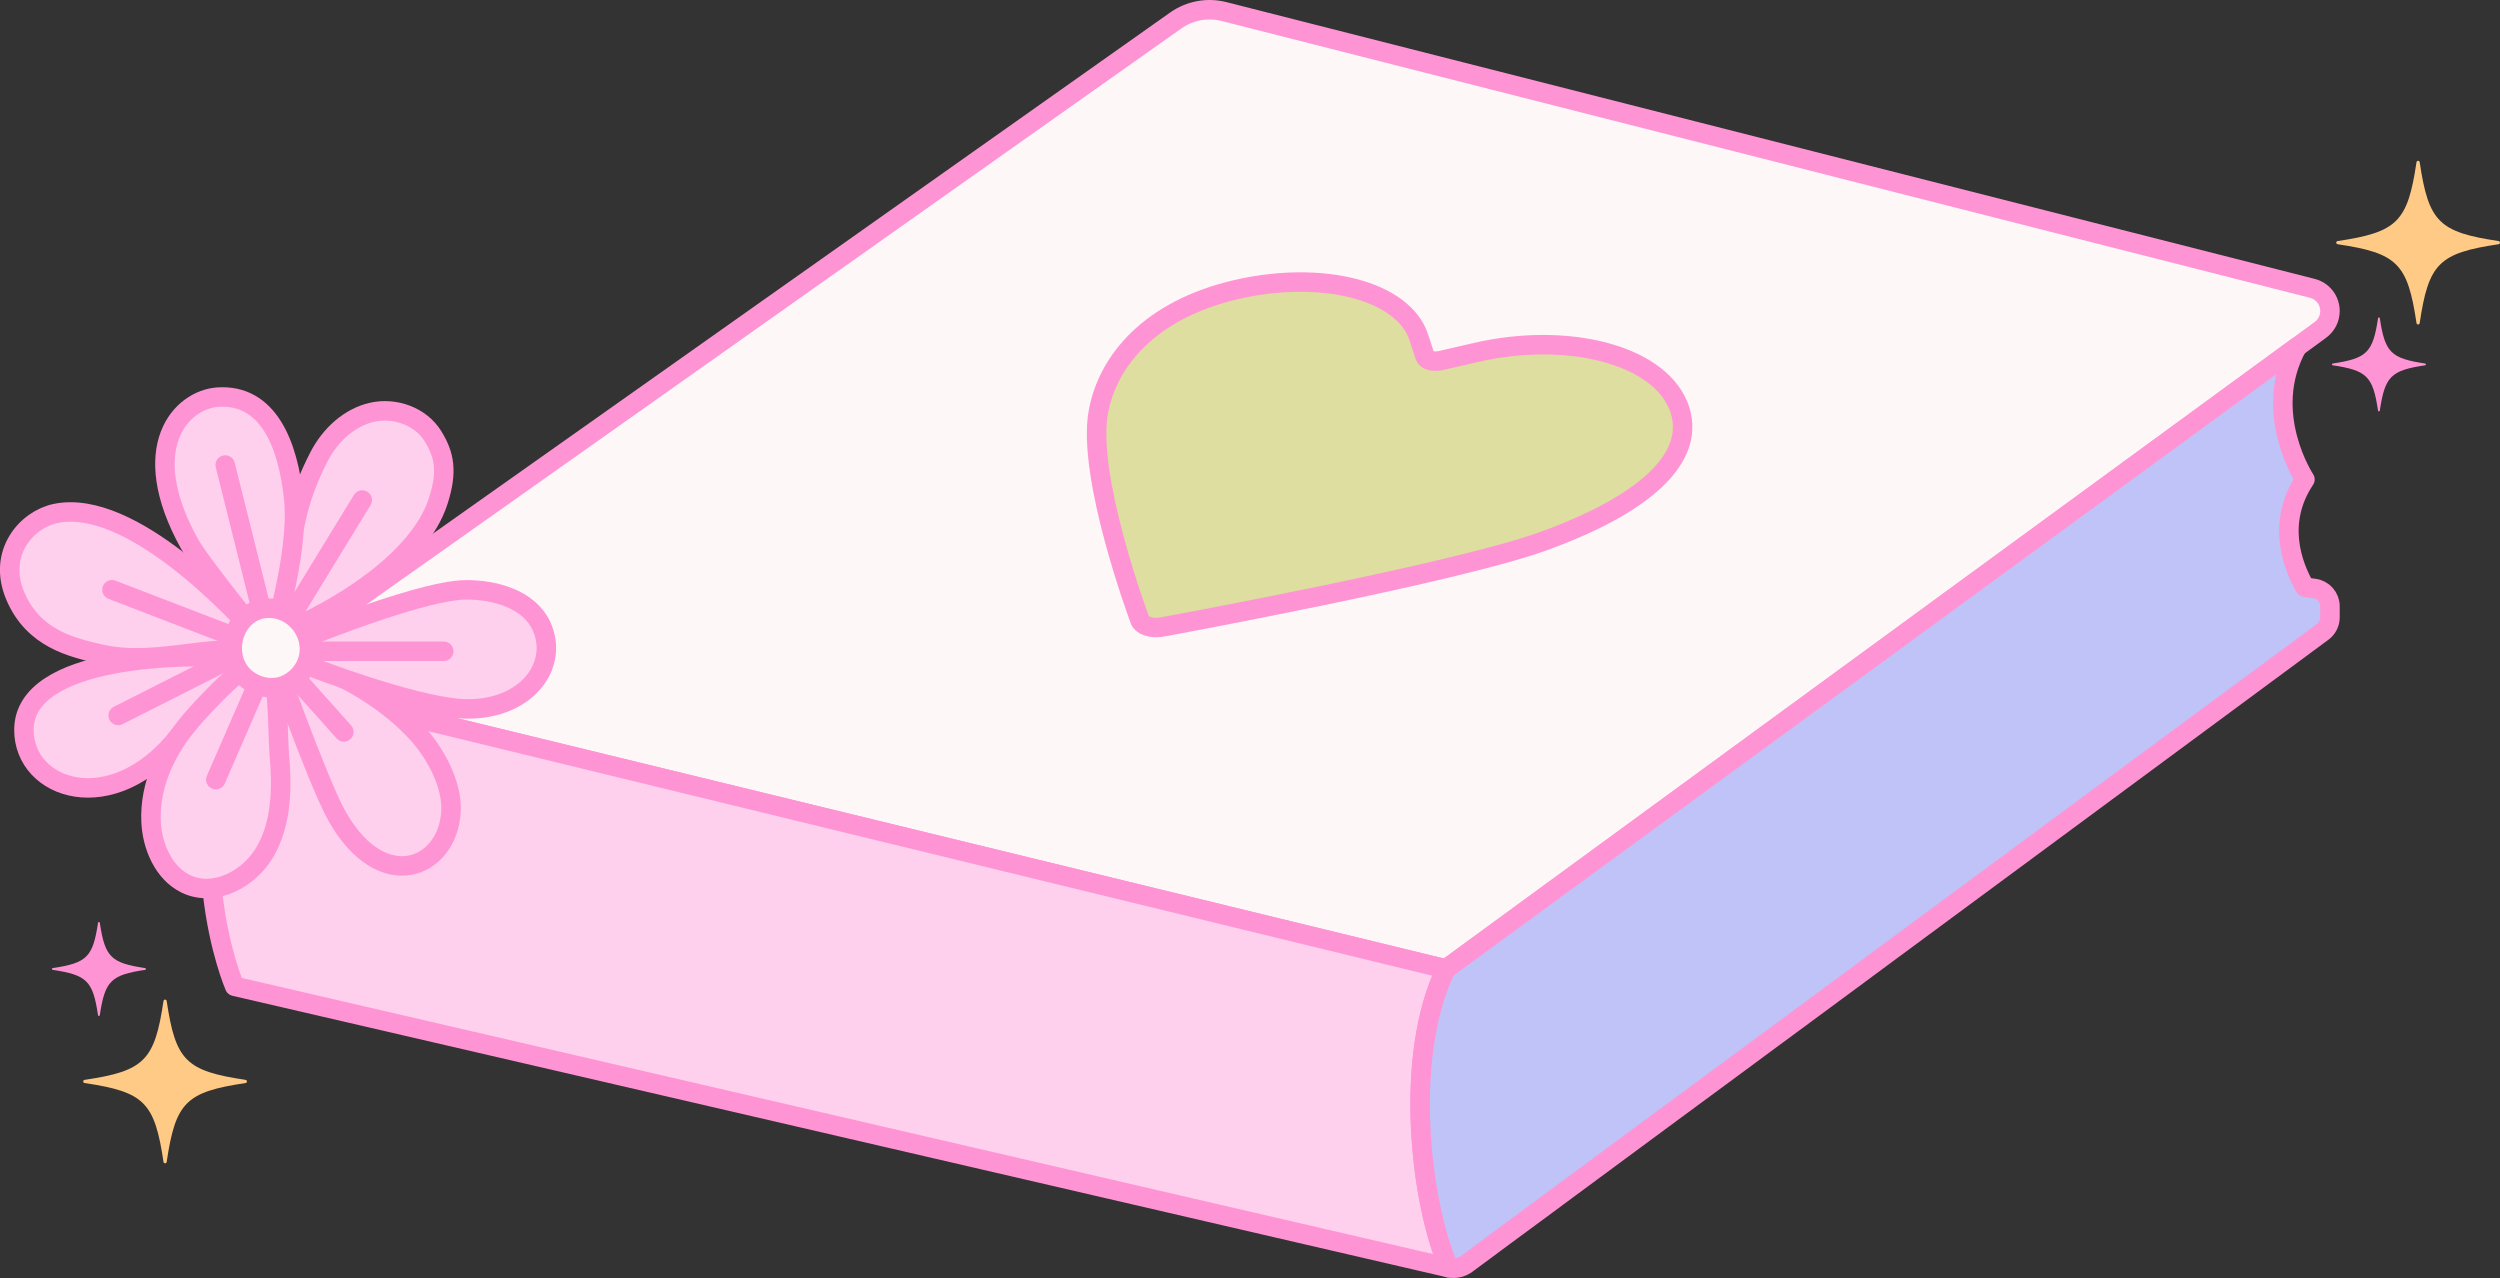
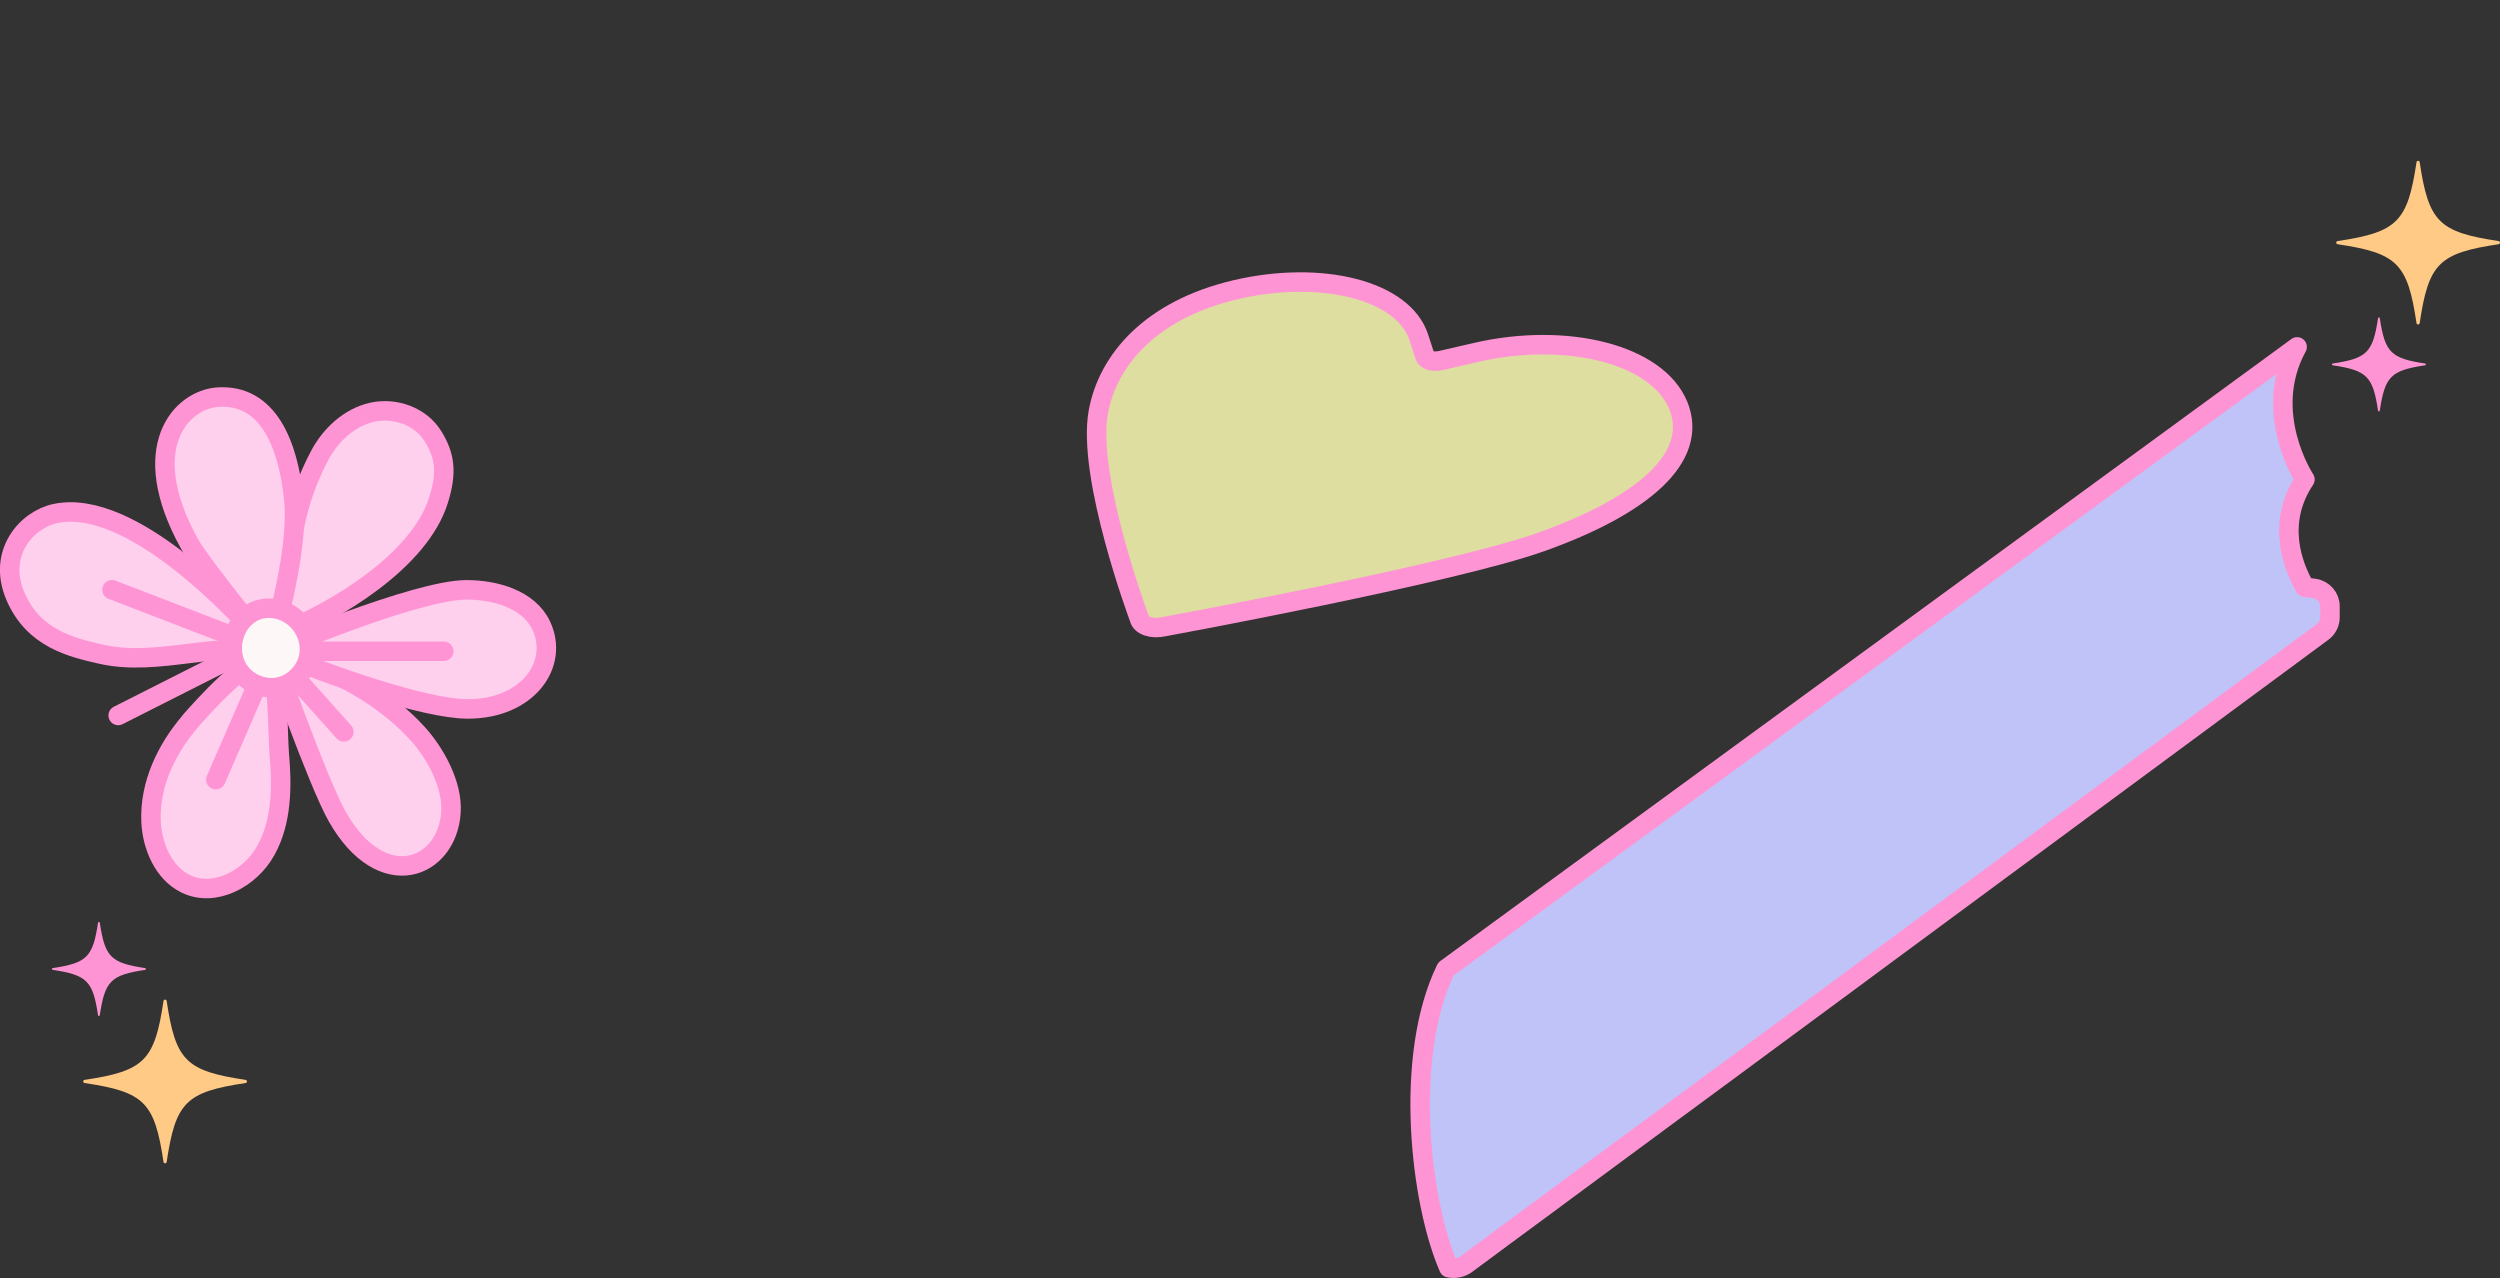
<svg xmlns="http://www.w3.org/2000/svg" id="Layer_1" viewBox="0 0 252.74 129.2" width="252.74" height="129.2">
  <rect x="0" y="0" width="252.74" height="129.2" fill="#333333" stroke="none" />
  <defs>
    <style>
      .cls-1 {
        fill: #ff94d4;
      }

      .cls-2 {
        fill: #bfc3f7;
      }

      .cls-2, .cls-3, .cls-4, .cls-5 {
        stroke: #ff94d4;
        stroke-linecap: round;
        stroke-linejoin: round;
        stroke-width: 1.97px;
      }

      .cls-6 {
        fill: #ffca85;
      }

      .cls-3 {
        fill: #ffcfee;
      }

      .cls-4 {
        fill: #dedea1;
      }

      .cls-5 {
        fill: #fdf8f7;
      }
    </style>
  </defs>
-   <path class="cls-5" d="M24.97,68.44l121.2,29.52,88.41-64.61c.61-.44.97-1.15.97-1.91h0c0-1.08-.73-2.02-1.78-2.29L123.75,1.17c-1.69-.43-3.47-.1-4.9.91L24.97,68.44Z" />
-   <path class="cls-3" d="M146.17,97.96l-121.2-29.52c-7.61,16.58-1.25,31.27-1.25,31.27l122.74,28.45c-2.85-6.56-4.63-21.29-.29-30.2Z" />
  <path class="cls-2" d="M233.97,59.49l-.95-.12c-1.25-2.19-2.92-6.52,0-10.9,0,0-4.45-6.72-.79-13.4l-50.94,37.23h0s-35.11,25.66-35.11,25.66c-4.34,8.91-2.57,23.64.29,30.2.62.14,1.27,0,1.78-.37.1-.08.35-.26.7-.52l1.06-.78c.37-.27.79-.58,1.25-.93l1.38-1.02c1.13-.84,2.44-1.8,3.88-2.86l2.39-1.77c1.1-.81,2.25-1.66,3.43-2.53l.43-.32c2.27-1.68,4.65-3.44,7.03-5.19l3.03-2.23c.7-.52,1.4-1.03,2.09-1.54l1.95-1.44c.71-.52,1.4-1.03,2.07-1.53l2.28-1.68c1.85-1.37,3.53-2.61,4.96-3.66l1.79-1.32c.28-.21.54-.4.78-.58l2.26-1.67,43.8-32.34c.46-.34.74-.88.74-1.46v-1.13c0-.91-.68-1.68-1.58-1.8Z" />
  <g>
    <g>
      <path class="cls-3" d="M5.62,51.91c-2.93.61-5.93,4.01-4.06,8.37,1.84,4.3,5.71,5.18,8.63,5.85,2.92.67,5.96.3,8.92-.07,2.79-.35,5.55-.61,8.35-.22-3.53-4.19-14.24-15.52-21.84-13.93Z" />
-       <path class="cls-3" d="M23.84,66.5c-4.91-.38-21.39-.3-21.42,7.27-.02,6.08,8.9,9.13,15.61.72" />
      <path class="cls-3" d="M34.11,82.58c4.52,7.93,11.11,5.28,11.48-.46.19-2.83-1.64-6.07-3.42-8.01-5.82-6.35-14.71-8.27-14.71-8.27,0,0,4.65,13.23,6.65,16.74Z" />
      <path class="cls-3" d="M28.38,64.02c5.54-2.23,14-7.28,15.94-13.42.93-2.93.62-4.59-.53-6.47-1.26-2.06-3.88-2.97-6.18-2.45-2.29.52-4.21,2.29-5.33,4.44-1.12,2.15-2.01,4.43-2.57,7.39" />
      <path class="cls-3" d="M47.26,71.67c6.08.02,9.3-4.5,7.46-8.42-1.27-2.69-4.68-3.62-7.56-3.62-5.11,0-19.69,6.22-19.69,6.22,5.62,2.33,15.36,5.8,19.79,5.82Z" />
      <line class="cls-3" x1="11.32" y1="59.62" x2="27.47" y2="65.84" />
      <line class="cls-3" x1="44.86" y1="65.84" x2="27.47" y2="65.84" />
-       <line class="cls-3" x1="36.62" y1="50.55" x2="28.38" y2="64.02" />
      <line class="cls-3" x1="11.95" y1="72.33" x2="28.38" y2="64.02" />
      <line class="cls-3" x1="34.76" y1="73.99" x2="27.47" y2="65.84" />
      <path class="cls-3" d="M19.24,72.93c-2.4,2.77-4.13,6.38-3.97,10.11.11,2.55,1.29,5.23,3.51,6.31,2.9,1.41,6.52-.5,8.11-3.4,1.6-2.89,1.64-6.43,1.34-9.76-.16-1.78-.09-9.53-1.23-9.69-1.8-.26-6.62,5.09-7.77,6.42Z" />
      <line class="cls-3" x1="21.82" y1="78.82" x2="27.47" y2="65.84" />
      <path class="cls-3" d="M19.15,54.97c-5.42-9.8-.78-14.58,2.87-14.82,5.08-.34,7.12,4.76,7.68,10.32.59,5.95-2.55,14.96-2.24,15.37,0,0-7.12-8.71-8.31-10.87Z" />
-       <line class="cls-3" x1="22.77" y1="47.01" x2="27.47" y2="65.84" />
    </g>
    <path class="cls-5" d="M25.29,62.04c-1.71,1.1-2.37,3.63-1.28,5.53.82,1.43,2.61,2.22,4.22,1.87,1.61-.36,2.9-1.83,3.04-3.47.2-2.37-1.74-4.51-4.12-4.48-.7,0-1.33.21-1.86.55Z" />
  </g>
  <path class="cls-6" d="M252.6,24.69c-6.04.9-7.08,1.94-7.98,7.98-.03.18-.29.18-.32,0-.9-6.04-1.94-7.08-7.98-7.98-.18-.03-.18-.29,0-.32,6.04-.9,7.08-1.94,7.98-7.98.03-.18.29-.18.32,0,.9,6.04,1.94,7.08,7.98,7.98.18.03.18.29,0,.32Z" />
  <path class="cls-1" d="M245.17,36.93c-3.46.52-4.06,1.11-4.58,4.58-.02.11-.17.11-.18,0-.52-3.46-1.11-4.06-4.58-4.58-.11-.02-.11-.17,0-.18,3.46-.52,4.06-1.11,4.58-4.58.02-.11.17-.11.18,0,.52,3.46,1.11,4.06,4.58,4.58.11.02.11.17,0,.18Z" />
  <path class="cls-6" d="M24.83,109.49c-6.04.9-7.08,1.94-7.98,7.98-.03.18-.29.18-.32,0-.9-6.04-1.94-7.08-7.98-7.98-.18-.03-.18-.29,0-.32,6.04-.9,7.08-1.94,7.98-7.98.03-.18.29-.18.32,0,.9,6.04,1.94,7.08,7.98,7.98.18.03.18.29,0,.32Z" />
  <path class="cls-1" d="M14.67,98.05c-3.46.52-4.06,1.11-4.58,4.58-.02.11-.17.11-.18,0-.52-3.46-1.11-4.06-4.58-4.58-.11-.02-.11-.17,0-.18,3.46-.52,4.06-1.11,4.58-4.58.02-.11.17-.11.18,0,.52,3.46,1.11,4.06,4.58,4.58.11.02.11.17,0,.18Z" />
  <path class="cls-4" d="M169.65,40.96h0c-2.11-5.14-11.25-7.45-20.43-5.33l-3.55.82c-.76.17-1.48-.02-1.61-.43l-.62-1.9c-1.55-4.78-9.83-6.86-18.52-4.83h0c-8.64,2.03-12.92,7.15-13.88,12.34-1.21,6.56,4.14,20.88,4.14,20.88.15.74,1.27,1.12,2.51.84,0,0,29.05-5.33,38.11-8.56,10.15-3.62,16.05-8.5,13.85-13.85Z" />
</svg>